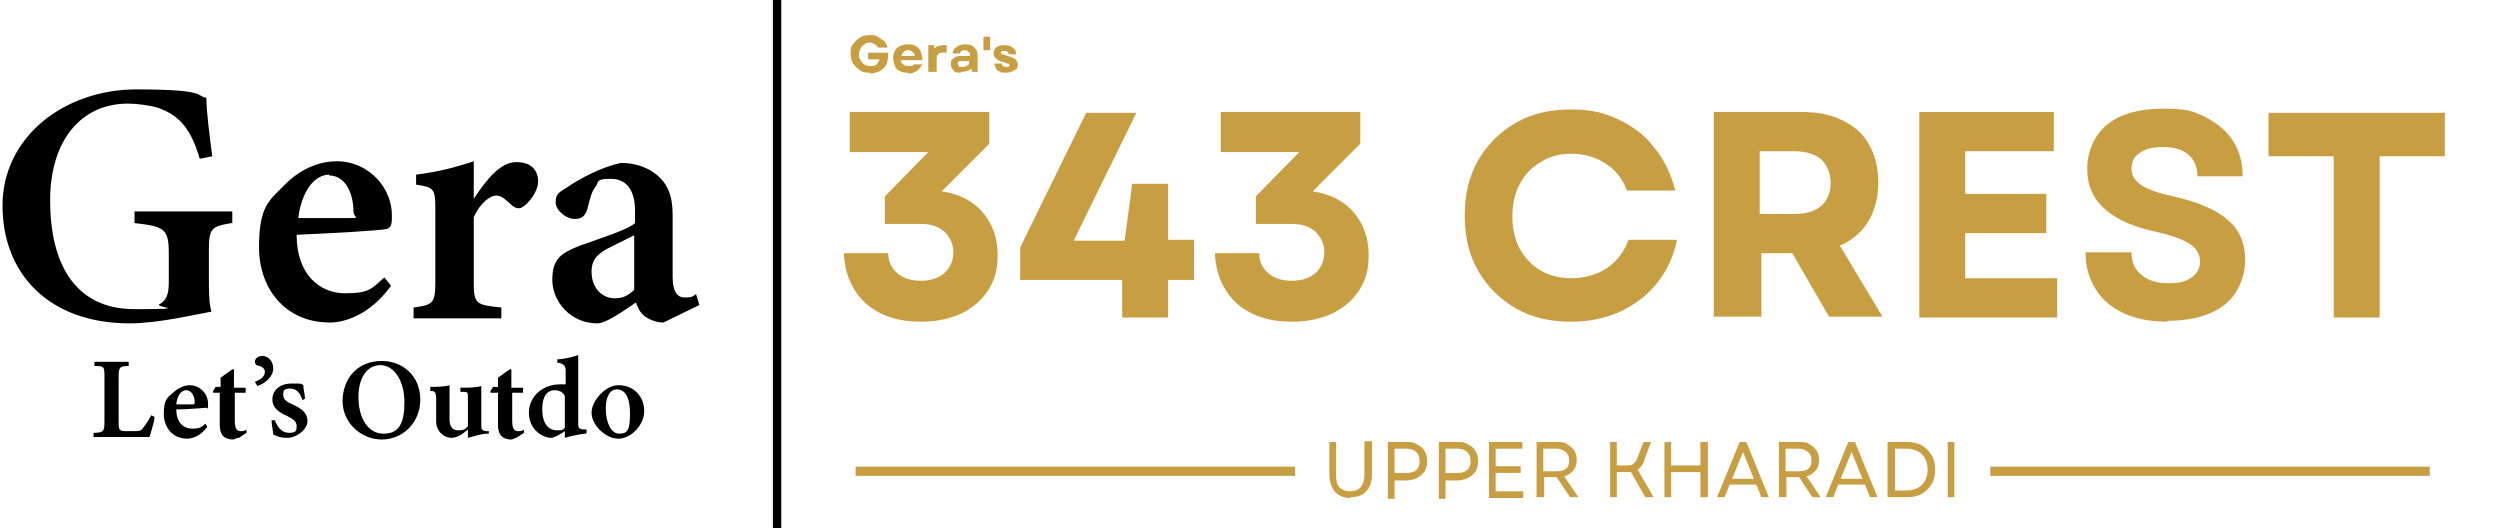
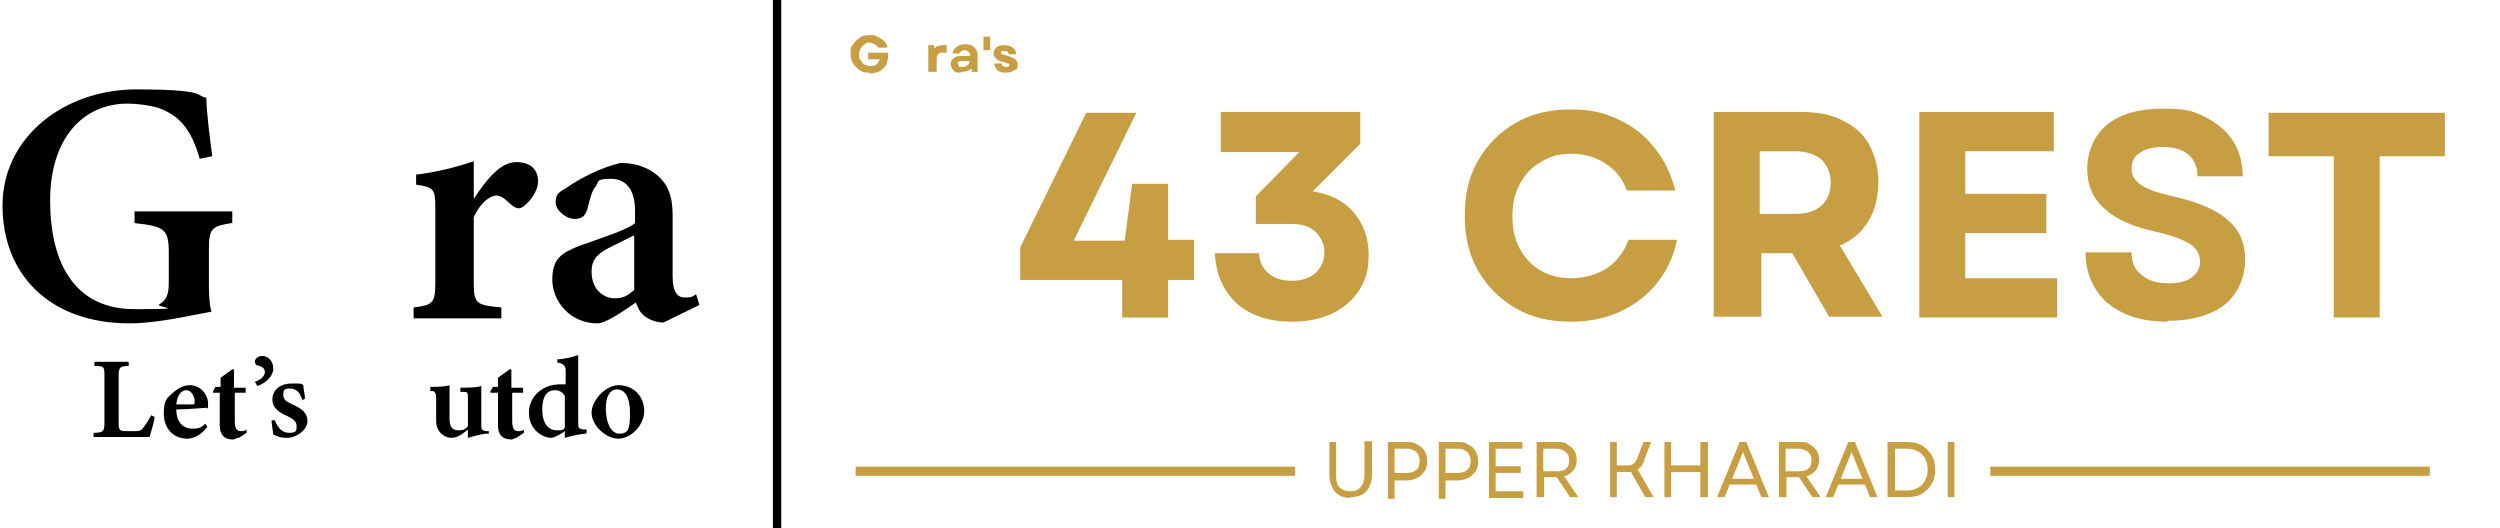
<svg xmlns="http://www.w3.org/2000/svg" id="Layer_1" version="1.1" viewBox="0 0 299.2 63.2">
  <defs>
    <style>
      .st0 {
        stroke: #000;
        stroke-miterlimit: 10;
      }

      .st0, .st1 {
        fill: none;
      }

      .st1 {
        stroke: #c89e43;
        stroke-miterlimit: 4;
        stroke-width: 1.1px;
      }

      .st2 {
        fill: #c89e43;
      }
    </style>
  </defs>
  <line class="st0" x1="93" x2="93" y2="63.2" />
  <g>
    <g>
      <path d="M27.7,26.7c-2.4.4-2.7.6-2.7,3.3v3.3c0,1.5,0,2.9.3,4-2.3.4-6.4,1.4-9.8,1.4C5.9,38.7.3,32.8.3,24.6s7.4-13.9,16-13.9,7.1.8,8.4,1c0,1.7.4,4.6.7,7l-1.5.3c-1-3.5-2.4-5.2-5-6.1-1-.3-2.5-.5-3.6-.5-5.5,0-9.3,4.3-9.3,11.6s2.8,13,10.1,13,2.2-.2,3-.6c.7-.4,1.1-1,1.1-2.5v-3.6c0-2.9-.5-3.2-4.1-3.6v-1.4h11.7v1.4h0Z" />
-       <path d="M46.8,34.2c-2.6,3.6-5.7,4.4-7.3,4.4-5.4,0-8.5-4.1-8.5-9s1.2-5.6,3-7.4c1.8-1.9,4.1-2.9,6.3-2.9,3.9,0,6.7,3.3,6.6,6.6,0,.7,0,1.3-.6,1.5-.8.2-6.4.5-10.8.7,0,4.8,2.8,7,5.8,7s3.2-.6,4.7-1.9l.8,1h0ZM39.4,20.9c-1.7,0-3.3,1.9-3.7,5.2h5.7c2,0,.9,0,.9-.8,0-2.2-1-4.3-2.9-4.3h0Z" />
      <path d="M59.9,38.1h-10.4v-1.3c2.3-.3,2.6-.5,2.6-3v-8.9c0-2.3-.2-2.5-2.3-2.8v-1.2c2.4-.3,4.5-.8,6.9-1.6v4.5c1.7-2.6,3.3-4.4,5.1-4.4s2.6,1,2.6,2.3-1.2,2.7-1.9,3.1c-.5.3-.9,0-1.2-.2-.7-.6-1.2-1.2-1.9-1.2s-1.9.8-2.7,2.6v7.8c0,2.6.3,2.7,3.3,3v1.3h0Z" />
      <path d="M79.4,38.6c-.9,0-1.8-.4-2.3-.8-.6-.5-.8-1.1-1-1.6-1.6,1.1-3.6,2.5-4.6,2.5-3.3,0-5.4-2.7-5.4-5.2s1-3.2,3.3-4.1c2.5-.9,5.7-1.9,6.6-2.7v-1.5c0-2.4-1-3.8-2.9-3.8s-1.4.4-1.8.9c-.5.6-.7,1.5-1,2.7-.3,1-.8,1.2-1.6,1.2s-2.2-.9-2.2-2,.5-1.2,1.4-1.8c1.6-1.1,4.1-2.4,6.4-2.9,1.5,0,2.9.4,4,1.2,1.7,1.2,2.2,2.9,2.2,5v7.4c0,2,.7,2.5,1.4,2.5s.9,0,1.4-.4l.4,1.3-4.3,2.1h0ZM75.8,28.2l-2.8,1.4c-1.4.7-2.2,1.4-2.2,2.9,0,2.3,1.6,3.2,2.7,3.2s1.6-.3,2.4-1v-6.5h0Z" />
    </g>
    <g>
      <path d="M18.5,49.9c0,.5-.5,2-.6,2.4h-6.7v-.5c1.2,0,1.3-.2,1.3-1.3v-5.4c0-1.2,0-1.3-1.2-1.3v-.5h4.1v.5c-1.1,0-1.2.2-1.2,1.3v5.4c0,.8,0,1.1.8,1.1h.9c.8,0,1,0,1.3-.5.3-.3.6-.9.9-1.4l.4.2h0Z" />
      <path d="M24.8,51.1c-.9,1.2-1.9,1.4-2.4,1.4-1.8,0-2.8-1.4-2.8-3s.4-1.9,1-2.4c.6-.6,1.4-1,2.1-1,1.3,0,2.2,1.1,2.2,2.2s0,.4-.2.5c-.3,0-2.1.2-3.6.2,0,1.6.9,2.3,1.9,2.3s1.1-.2,1.6-.6l.2.4h0ZM22.3,46.7c-.6,0-1.1.6-1.2,1.7h1.9c.2,0,.3,0,.3-.3,0-.7-.4-1.4-1-1.4h0Z" />
      <path d="M28.5,52.4c-.2,0-.4.2-.6.2-1,0-1.6-.5-1.6-1.7v-3.9h-.8v-.2l.3-.5h.6v-1.1c.4-.3,1-.7,1.4-1h.2v2.2h1.4v.6h-1.3v3.4c0,1.1.4,1.2.7,1.2s.5,0,.7-.2v.4l-.9.6h-.1Z" />
      <path d="M30.5,45.7c.8-.3,1.2-.7,1.2-1.2s-.5-.7-1-.8c0,0-.2-.2-.2-.4,0-.3.3-.7.9-.7s1.3.5,1.3,1.5-1,1.8-1.9,2.1l-.3-.5h0Z" />
      <path d="M36.2,47.9c-.3-.9-.7-1.4-1.5-1.4s-.8.3-.8.8.4.8,1.1,1.1c1.1.5,1.8,1,1.8,2s-1.3,2-2.4,2-1.4-.3-1.7-.4c0-.3-.2-1.2-.2-1.7h.4c.3.8.8,1.5,1.7,1.5s.9-.3.9-.8-.3-.8-1.1-1.2c-.9-.4-1.8-.9-1.8-2s.9-1.9,2.3-1.9,1.1,0,1.4.2c0,.4.2,1.2.2,1.6l-.3.2h0Z" />
-       <path d="M45.7,43.2c2.5,0,4.6,1.8,4.6,4.6s-2.1,4.8-4.6,4.8-4.7-2-4.7-4.6,1.7-4.8,4.7-4.8h0ZM45.5,43.7c-1.4,0-2.6,1.3-2.6,3.8s1.1,4.4,3,4.4,2.5-1.3,2.5-3.8-1.2-4.4-2.9-4.4h0Z" />
      <path d="M58.4,51.9c-.8,0-1.6.3-2.4.5v-1c-.6.5-1.2,1-2,1s-1.8-.7-1.8-2v-2.8q0-.7-.4-.8h-.3v-.5c.7,0,1.7,0,2.3-.2v4.1c0,1,.5,1.3,1,1.3s.8,0,1.2-.5v-3.3c0-.7,0-.8-.5-.8h-.4v-.5c.8,0,1.9,0,2.5-.2v4.5c0,.7,0,.8.6.9h.3v.3h0Z" />
      <path d="M61.8,52.4c-.2,0-.4.2-.6.2-1,0-1.6-.5-1.6-1.7v-3.9h-.9v-.2l.3-.5h.6v-1.1c.4-.3,1-.7,1.4-1h.2v2.2h1.4v.6h-1.3v3.4c0,1.1.4,1.2.7,1.2s.5,0,.7-.2v.4l-.9.6h0Z" />
      <path d="M70.1,51.9c-.3,0-1.5.2-2.5.5v-.8c-.3.2-.6.4-.8.5-.4.2-.7.3-.8.3-1.1,0-2.7-1-2.7-3s1.7-3.4,3.7-3.4.4,0,.7,0v-1.7q0-.8-1-.9v-.4c.8,0,1.9-.3,2.5-.5v8c0,.7,0,.8.6.9h.4v.4h0ZM67.6,47.4c-.2-.4-.6-.7-1.2-.7s-1.5.3-1.5,2.3,1,2.5,1.7,2.5.7,0,1-.3v-3.8h0Z" />
      <path d="M74,46.1c1.9,0,3.1,1.4,3.1,3.1s-1.6,3.3-3.1,3.3-3.2-1.6-3.2-3.1,1.7-3.3,3.2-3.3h0ZM73.8,46.6c-.7,0-1.3.7-1.3,2.3s.6,3,1.6,3,1.3-.4,1.3-2.4-.6-2.9-1.6-2.9h0Z" />
    </g>
  </g>
  <g>
    <path class="st2" d="M104.1,8.7c-.4,0-.8,0-1.2-.3-.3-.2-.6-.5-.8-.8-.2-.3-.3-.7-.3-1.2s0-.8.3-1.1c.2-.3.5-.6.8-.8.3-.2.7-.3,1.2-.3s.7,0,.9.2c.3.1.5.3.8.5.2.2.4.5.4.8h-1.1c-.1-.2-.3-.3-.4-.4-.2-.1-.4-.2-.6-.2s-.5,0-.6.2c-.2.1-.4.3-.5.5-.1.2-.2.4-.2.7s0,.5.2.7c.1.2.3.4.4.5.2.1.4.2.7.2s.6,0,.8-.2c.2-.2.3-.4.4-.6h-1.4v-.8h2.4c0,.4,0,.7-.1,1,0,.3-.2.6-.4.8-.2.2-.4.4-.7.5-.3.1-.6.2-1,.2Z" />
-     <path class="st2" d="M108.6,8.7c-.3,0-.6,0-.9-.2-.3-.1-.5-.3-.6-.6-.1-.3-.2-.6-.2-.9s0-.6.2-.9c.1-.3.3-.4.6-.6.3-.1.6-.2.9-.2s.7,0,1,.2c.3.2.5.4.6.7.1.3.2.6.2,1h-2.6c0,.2.1.4.3.5.1.1.3.2.6.2s.3,0,.4,0c.1,0,.2-.1.3-.2h1c-.2.3-.4.6-.7.8-.3.2-.6.3-1,.3ZM107.8,6.7h1.7c0-.2-.1-.3-.3-.5-.2-.1-.3-.2-.5-.2s-.4,0-.5.2c-.2.1-.3.3-.3.5Z" />
    <path class="st2" d="M111.1,8.6v-3.2h.7v.4c.2-.1.3-.3.5-.3.2,0,.4-.1.6-.1h.4v.9h-.4c-.3,0-.5,0-.6.2-.2.1-.2.4-.2.7v1.4h-.9Z" />
    <path class="st2" d="M115,8.7c-.4,0-.7,0-.9-.3-.2-.2-.3-.4-.3-.7s0-.5.3-.7c.2-.2.5-.3.8-.3h1.2c0-.3,0-.4-.2-.5-.1-.1-.3-.2-.4-.2s-.3,0-.4.1c-.1,0-.2.2-.2.3h-.9c0-.3.2-.6.5-.8.3-.2.6-.3,1-.3s.9.1,1.1.4c.3.2.4.6.4,1v1.9h-.7v-.4c-.4.3-.8.4-1.3.4ZM114.7,7.7c0,.1,0,.2.1.3.1,0,.2,0,.4,0,.2,0,.4,0,.6-.2.2-.1.2-.3.2-.5h-.9c-.2,0-.3,0-.4.1,0,0-.1.1-.1.2Z" />
    <path class="st2" d="M117.7,6v-1.6s.8,0,.8,0v1.6h-.8Z" />
    <path class="st2" d="M120.5,8.7c-.3,0-.6,0-.8-.1-.2-.1-.4-.2-.5-.4-.1-.2-.2-.4-.2-.6h.9c0,.1,0,.2.1.3.1,0,.2.1.4.1s.3,0,.3,0c0,0,.1-.1.1-.2s0-.2-.2-.2c-.1,0-.3-.1-.5-.2-.4,0-.7-.2-.9-.4-.2-.2-.3-.4-.3-.6s.1-.5.3-.7c.2-.2.6-.3,1-.3s.8.1,1,.3c.3.2.4.4.4.8h-.9c0-.1,0-.2-.1-.3,0,0-.2-.1-.4-.1s-.2,0-.3,0c0,0-.1.1-.1.2s0,.2.2.2c.1,0,.3.1.6.2.8.2,1.2.5,1.2,1s-.1.6-.4.7c-.3.2-.6.3-1,.3Z" />
-     <path class="st2" d="M110.2,38.5c-2.7,0-4.9-.7-6.6-2.2-1.6-1.5-2.5-3.5-2.6-6h5.3c0,1,.4,1.8,1.1,2.4.7.6,1.6.9,2.8.9s2.1-.3,2.8-.9c.7-.6,1.1-1.5,1.1-2.5s-.4-1.8-1.1-2.5c-.7-.6-1.6-.9-2.8-.9h-4.3v-3.3l5.2-5.3h-9.4v-4.8h16.7v3.8l-5.7,5.7c2,.3,3.7,1.1,4.9,2.5,1.2,1.4,1.8,3.1,1.8,5.1s-.4,3-1.1,4.2c-.8,1.2-1.8,2.1-3.2,2.8-1.3.6-2.9,1-4.8,1Z" />
    <path class="st2" d="M122.1,33.5v-3.9l7.9-16.1h6l-7.5,15.3h6.1l.9-6.8h4.3v6.7h3.1v4.8h-3.1v4.5h-5.5v-4.5h-12.3Z" />
    <path class="st2" d="M154.6,38.5c-2.7,0-4.9-.7-6.6-2.2-1.6-1.5-2.5-3.5-2.6-6h5.3c0,1,.4,1.8,1.1,2.4.7.6,1.6.9,2.8.9s2.1-.3,2.8-.9c.7-.6,1.1-1.5,1.1-2.5s-.4-1.8-1.1-2.5c-.7-.6-1.6-.9-2.8-.9h-4.3v-3.3l5.2-5.3h-9.4v-4.8h16.7v3.8l-5.7,5.7c2,.3,3.7,1.1,4.9,2.5,1.2,1.4,1.8,3.1,1.8,5.1s-.4,3-1.1,4.2c-.8,1.2-1.8,2.1-3.2,2.8-1.3.6-2.9,1-4.8,1Z" />
    <path class="st2" d="M188,38.5c-2.5,0-4.7-.5-6.6-1.6-1.9-1.1-3.4-2.6-4.5-4.5-1.1-1.9-1.6-4.1-1.6-6.6s.5-4.7,1.6-6.6c1.1-1.9,2.6-3.4,4.5-4.5,1.9-1.1,4.1-1.6,6.6-1.6s4,.4,5.7,1.2c1.7.8,3.2,1.9,4.3,3.4,1.2,1.4,2,3.2,2.5,5.1h-5.8c-.5-1.4-1.3-2.4-2.5-3.2-1.2-.8-2.6-1.2-4.1-1.2s-2.6.3-3.7,1c-1.1.6-1.9,1.5-2.5,2.6-.6,1.1-.9,2.4-.9,3.9s.3,2.8.9,3.9c.6,1.1,1.5,2,2.5,2.6,1.1.6,2.3.9,3.7.9s3-.4,4.2-1.2c1.2-.8,2.1-2,2.6-3.4h5.8c-.4,2-1.2,3.7-2.4,5.2-1.2,1.5-2.7,2.6-4.4,3.4-1.8.8-3.7,1.2-5.9,1.2Z" />
    <path class="st2" d="M205.1,38V13.4h10.5c1.9,0,3.5.3,4.9,1,1.4.7,2.5,1.6,3.2,2.9.7,1.3,1.1,2.8,1.1,4.5s-.4,3.4-1.2,4.7c-.8,1.3-2,2.3-3.4,2.9l5.1,8.5h-6.4l-4.4-7.6h-3.7v7.6h-5.6ZM210.6,25.6h4.2c1.4,0,2.4-.3,3.2-1,.7-.6,1.1-1.6,1.1-2.7s-.4-2.1-1.1-2.8c-.7-.6-1.8-1-3.2-1h-4.2v7.4Z" />
    <path class="st2" d="M229.7,38V13.4h16.1v4.7h-10.6v5.1h9.7v4.7h-9.7v5.4h11v4.7h-16.5Z" />
    <path class="st2" d="M259.5,38.5c-2.1,0-3.8-.3-5.3-1-1.5-.7-2.6-1.6-3.4-2.9-.8-1.3-1.2-2.7-1.2-4.4h5.5c0,1.2.4,2.1,1.2,2.7.8.7,1.9,1,3.2,1s2.1-.2,2.8-.7c.7-.5,1-1.1,1-1.9s-.4-1.6-1.2-2.1c-.8-.5-2.1-1-3.8-1.4-2.9-.6-5-1.5-6.4-2.8-1.4-1.2-2.1-2.8-2.1-4.8s.8-4,2.4-5.3c1.6-1.3,3.9-1.9,6.7-1.9s3.6.3,5,1c1.4.7,2.5,1.6,3.3,2.8.8,1.2,1.2,2.6,1.2,4.3h-5.4c0-1.1-.4-2-1.1-2.6-.7-.6-1.7-.9-3-.9s-2.1.2-2.8.7c-.7.4-1,1.1-1,1.9s.4,1.4,1.1,1.9c.7.5,2,1,3.9,1.4,3.1.7,5.3,1.7,6.6,2.9,1.4,1.2,2,2.8,2,4.7s-.8,4.1-2.5,5.4c-1.7,1.3-4,1.9-6.9,1.9Z" />
    <path class="st2" d="M279.3,38v-19.3h-7.8v-5.2h21.1v5.2h-7.8v19.3h-5.6Z" />
    <path class="st2" d="M161.7,59.6c-.8,0-1.4-.2-1.9-.7-.4-.5-.7-1.2-.7-2.1v-3.9h.8v3.9c0,.7.1,1.2.4,1.5.3.3.7.5,1.3.5,1.1,0,1.7-.7,1.7-2.1v-3.9h.9v3.9c0,.9-.2,1.6-.7,2.1-.4.5-1.1.7-1.9.7Z" />
    <path class="st2" d="M166.1,59.5v-6.6h2.2c.5,0,.9,0,1.3.3.4.2.7.4.9.8.2.3.3.7.3,1.2s-.1.9-.3,1.2c-.2.3-.5.6-.9.8-.4.2-.8.3-1.3.3h-1.4v2.2h-.8ZM166.9,56.6h1.4c1.1,0,1.6-.5,1.6-1.4s-.5-1.5-1.6-1.5h-1.4v2.9Z" />
    <path class="st2" d="M172.2,59.5v-6.6h2.2c.5,0,.9,0,1.3.3.4.2.7.4.9.8.2.3.3.7.3,1.2s-.1.9-.3,1.2c-.2.3-.5.6-.9.8-.4.2-.8.3-1.3.3h-1.4v2.2h-.8ZM173,56.6h1.4c1.1,0,1.6-.5,1.6-1.4s-.5-1.5-1.6-1.5h-1.4v2.9Z" />
    <path class="st2" d="M178.2,59.5v-6.6h4v.8h-3.2v2.1h3v.8h-3v2.2h3.3v.8h-4.1Z" />
    <path class="st2" d="M183.9,59.5v-6.6h2.5c.5,0,.9,0,1.2.3.3.2.6.4.8.7.2.3.3.7.3,1.1s-.1,1-.4,1.3c-.3.3-.6.6-1.1.7l1.7,2.5h-1l-1.6-2.4h-1.5v2.4h-.8ZM184.7,56.4h1.6c.5,0,.9-.1,1.1-.3.3-.2.4-.6.4-1s-.1-.7-.4-1c-.3-.2-.6-.4-1.1-.4h-1.6v2.7Z" />
    <path class="st2" d="M192.7,59.5v-6.6h.8v2.8h1c.4,0,.8,0,1-.2.2-.2.4-.4.5-.8l.7-1.8h.9l-.8,2.1c0,.3-.2.5-.3.7-.1.2-.3.3-.5.5l1.9,3.3h-1l-1.7-3c-.2,0-.4,0-.7,0h-1v3h-.8Z" />
    <path class="st2" d="M203.5,59.5v-3h-3.5v3h-.8v-6.6h.8v2.8h3.5v-2.8h.9v6.6h-.9Z" />
    <path class="st2" d="M205.5,59.5l2.7-6.6h.8l2.7,6.6h-.9l-.6-1.5h-3.2l-.6,1.5h-.9ZM207.3,57.3h2.6l-1.3-3.2-1.3,3.2Z" />
    <path class="st2" d="M212.9,59.5v-6.6h2.5c.5,0,.9,0,1.2.3.3.2.6.4.8.7.2.3.3.7.3,1.1s-.1,1-.4,1.3c-.3.3-.6.6-1.1.7l1.7,2.5h-1l-1.6-2.4h-1.5v2.4h-.8ZM213.7,56.4h1.6c.5,0,.9-.1,1.1-.3.3-.2.4-.6.4-1s-.1-.7-.4-1c-.3-.2-.6-.4-1.1-.4h-1.6v2.7Z" />
    <path class="st2" d="M218.5,59.5l2.7-6.6h.8l2.7,6.6h-.9l-.6-1.5h-3.2l-.6,1.5h-.9ZM220.3,57.3h2.6l-1.3-3.2-1.3,3.2Z" />
    <path class="st2" d="M225.9,59.5v-6.6h2.3c.7,0,1.3.1,1.8.4.5.3.9.7,1.2,1.2.3.5.4,1.1.4,1.7s-.1,1.2-.4,1.7c-.3.5-.7.9-1.2,1.2-.5.3-1.1.4-1.8.4h-2.3ZM226.7,58.7h1.5c.5,0,.9-.1,1.3-.3.4-.2.7-.5.9-.9.2-.4.3-.8.3-1.3s-.1-.9-.3-1.3c-.2-.4-.5-.7-.9-.9-.4-.2-.8-.3-1.3-.3h-1.4v5Z" />
    <path class="st2" d="M233.1,59.5v-6.6h.8v6.6h-.8Z" />
    <path class="st1" d="M238.2,56.4h52.6" />
    <path class="st1" d="M102.4,56.4h52.6" />
  </g>
</svg>